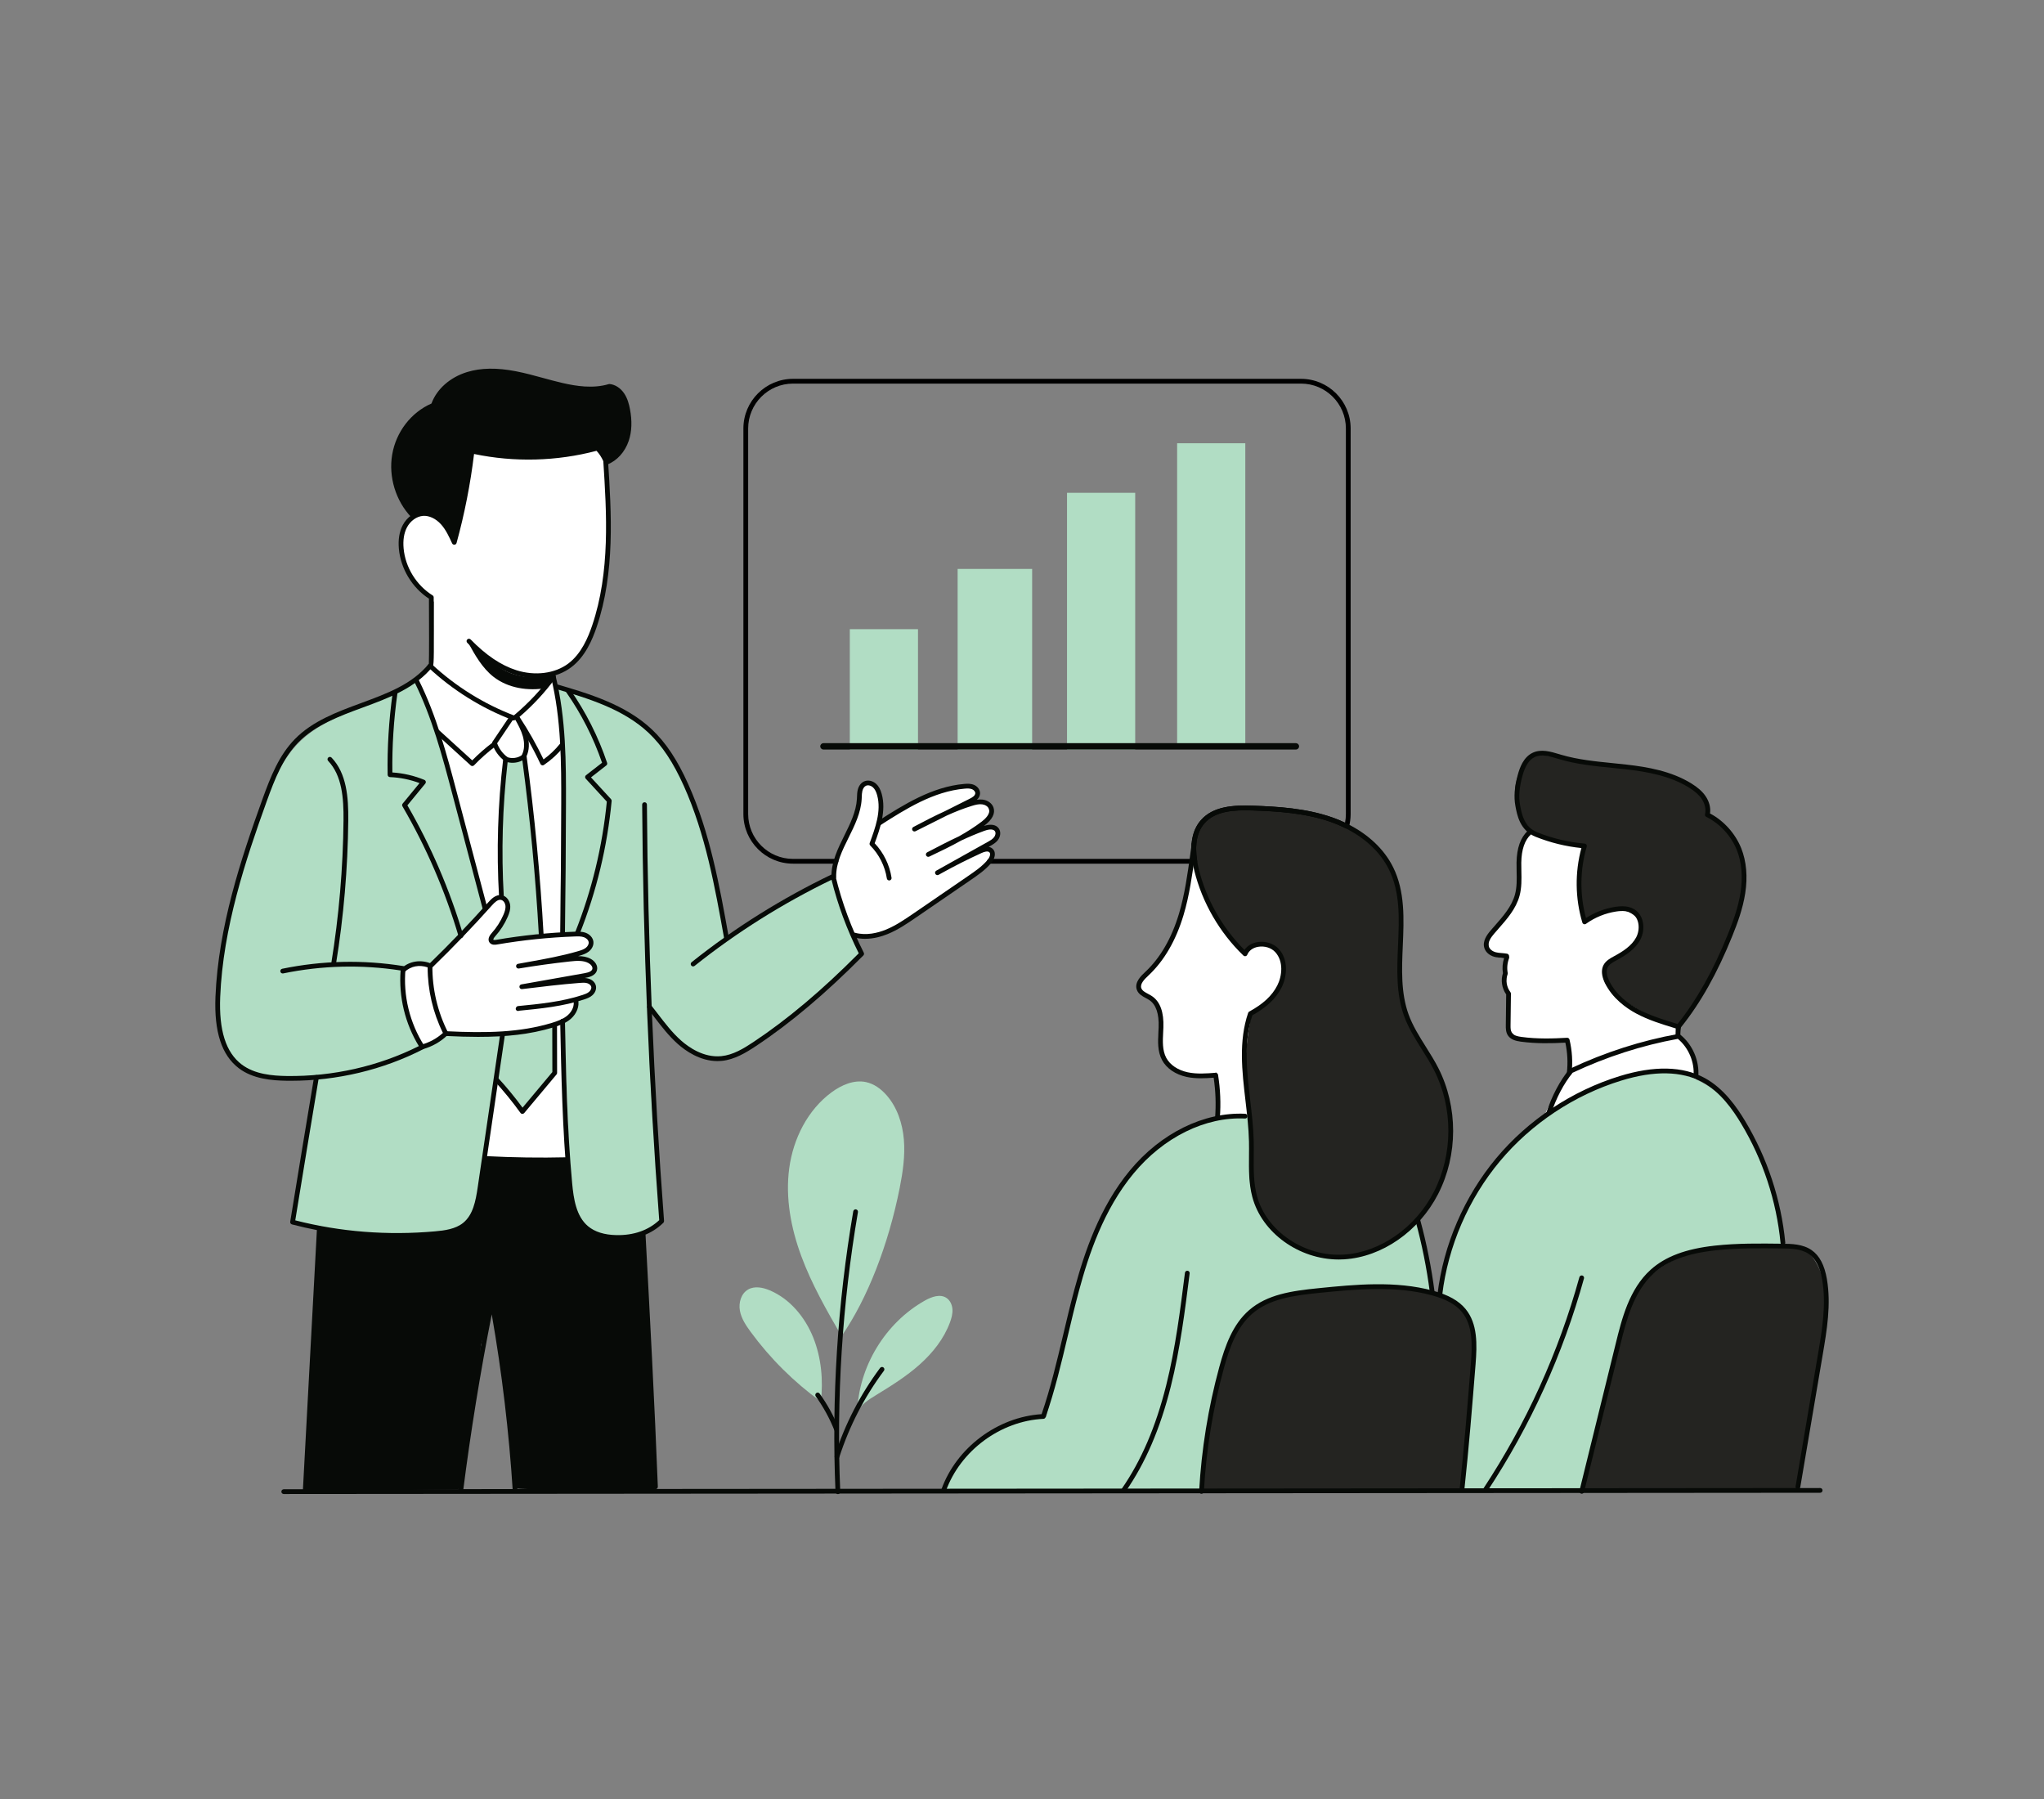
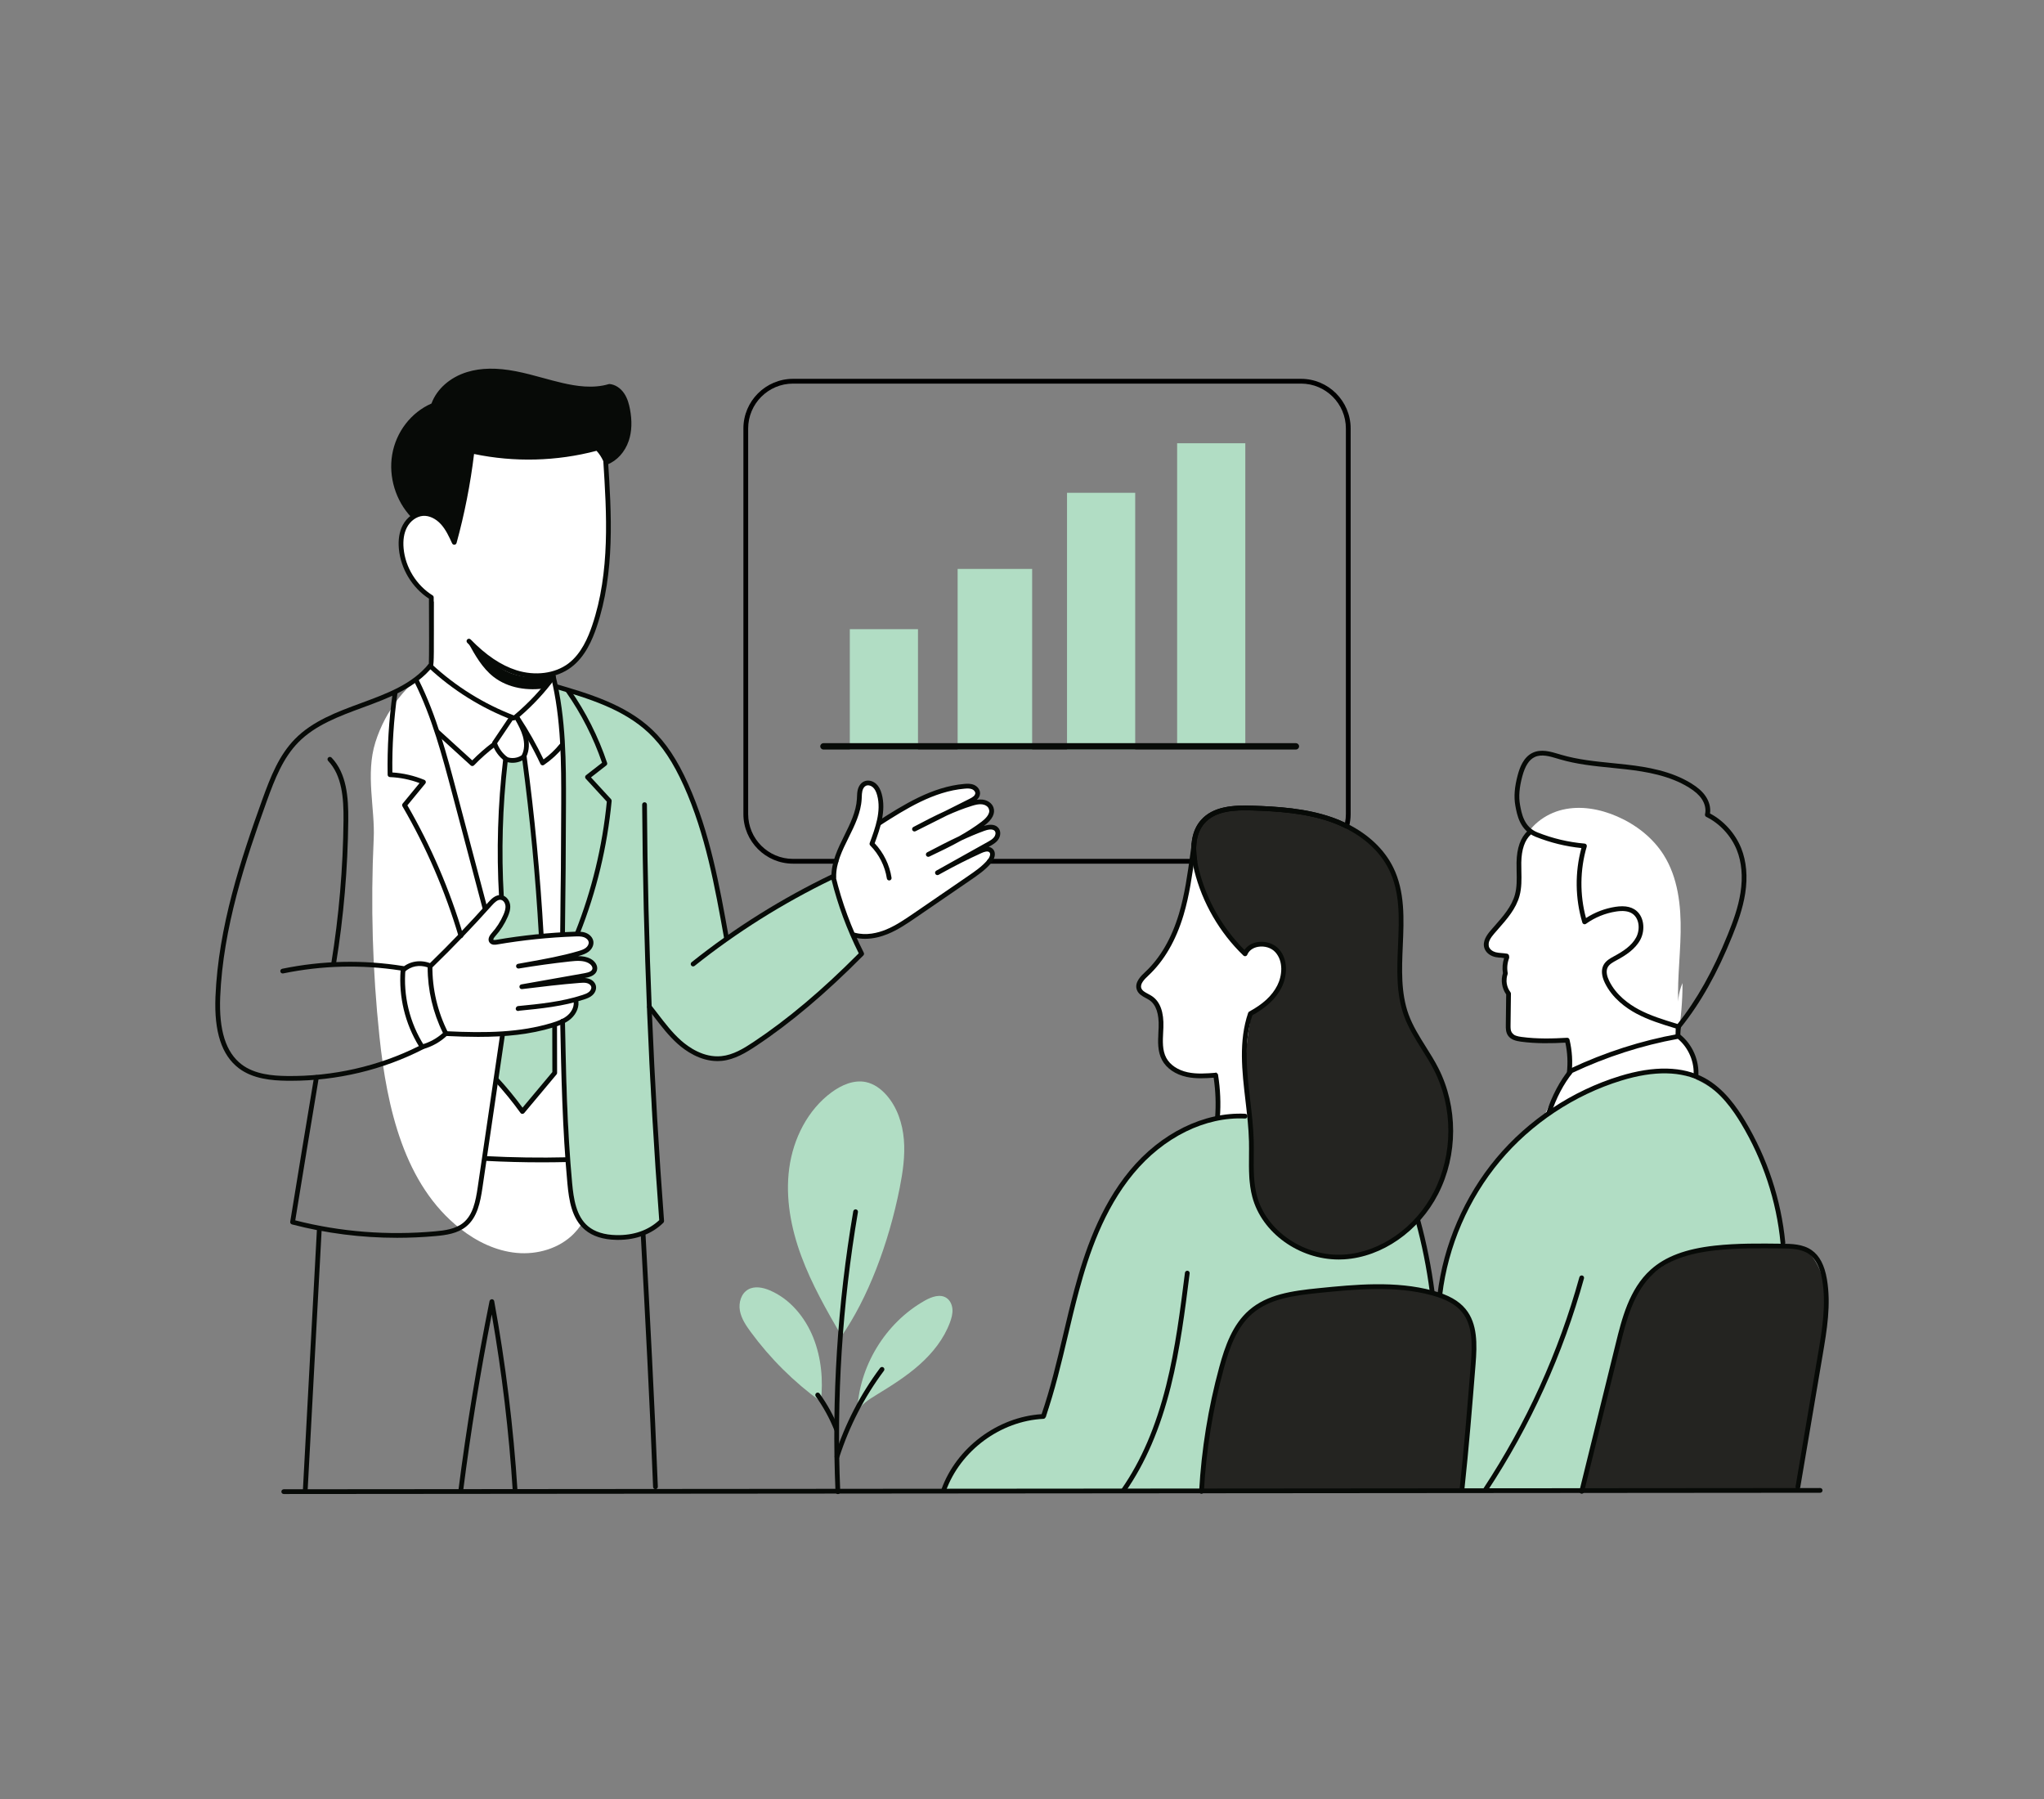
<svg xmlns="http://www.w3.org/2000/svg" id="Layer_1" data-name="Layer 1" viewBox="0 0 2500 2200">
  <rect x="0" y="0" width="2500" height="2200" fill="#808080" stroke="none" />
  <defs>
    <style>
      .cls-1 {
        fill: #242421;
      }

      .cls-2 {
        fill: #fff;
      }

      .cls-3 {
        fill: #070a07;
      }

      .cls-4 {
        fill: #b1ddc4;
      }
    </style>
  </defs>
  <path class="cls-2" d="M1609.78,1213.6c8.28,83.82,12.04,168.09,11.25,252.31-.06,6.72-.42,14.14-5.06,19.01-6.58,6.92-18.51,4.89-26.12-.88-7.61-5.77-12.6-14.28-19.37-21.01-11.94-11.87-29.62-17.67-46.27-15.17s-31.85,13.23-39.78,28.08c6.01-54.31,7.23-109.16,3.3-164.72-14.62,7.69-33.24,7.16-47.4-1.36-14.16-8.52-23.36-24.72-23.42-41.24-.03-8.17,2.01-16.23,2.21-24.4.2-8.17-1.88-17.07-8.31-22.12-5.95-4.67-15.6-6.42-17.06-13.84-1.03-5.21,2.91-9.94,6.43-13.91,29.96-33.76,49.29-76.81,54.61-121.62,2.01-16.88,2.91-35.83,15.36-47.4,10.56-9.82,26.41-11.15,40.8-10.13,31.15,2.21,62.06,13.37,85.59,33.9s39.05,50.79,39.17,82.02c.14,39.1-22.83,76.4-25.92,82.48Z" />
  <path class="cls-2" d="M2023.11,1382.31c-46.97,11.41-91.87,31.23-131.96,58.24-4.46,3-10.23,6.17-14.83,3.4-4.29-2.59-4.54-8.64-4.11-13.64,3.73-43.1,20.91-84.95,48.53-118.25-1.02-12.31-2.03-24.62-3.05-36.92-20.85-6.18-46.52,6.07-63.57-7.44-7.6-6.02-11.21-16-11.68-25.69-.47-9.69,1.81-19.27,4.07-28.71-.78,2.45-1.56,4.9-2.34,7.34-3.36-9.57-3.37-20.28-.02-29.85-1.26,3.83-2.52,7.65-3.79,11.48.88-11.22,1.77-22.45,2.65-33.67-6.95,6.39-19.46.29-21.84-8.84-2.38-9.13,2.41-18.67,8.55-25.84,6.14-7.17,13.8-13.08,18.95-20.99,15.04-23.08,4.45-54.55,13.21-80.66,7.21-21.5,27.52-37.06,49.62-42.15,22.1-5.09,45.57-.76,66.36,8.28,22.92,9.97,43.58,25.94,56.94,47.07,17.57,27.8,21.36,62.12,20.77,95-.59,32.88-5.1,65.8-2.23,98.56-2.07-12.39-.47-25.37,4.54-36.89.02,21.67-1.8,43.34-5.45,64.7,22.68,23.99,28.81,62.18,14.77,92.06-4.19,8.91-10.17,17.25-18.47,22.54-8.3,5.29-19.15,7.15-25.65.85Z" />
  <path class="cls-2" d="M1018.12,1073.57c3.07,25.17,11.42,49.68,24.36,71.48,11.78-.52,23.68-1.05,35.02-4.27,15.26-4.33,28.72-13.29,41.9-22.12,28.05-18.78,56.09-37.56,83.86-56.74,3.3-2.28,6.68-4.65,8.85-8.01,2.18-3.36,2.89-8,.65-11.33-3.41-5.06-11.35-4.29-16.46-.95,7.27-4.8,14.09-10.27,20.36-16.32,2.24-2.16,4.59-5.12,3.56-8.06-.92-2.64-4.08-3.67-6.85-4.01-8.19-1.03-16.71.85-23.71,5.23,6.34-3.83,12.89-7.85,17-14.02s4.99-15.14.02-20.63c-3.45-3.8-8.97-5.15-14.08-4.73-5.11.42-9.95,2.39-14.7,4.33,4.43-1.48,9.06-3.09,12.21-6.53,3.16-3.44,4.18-9.32.91-12.66-3.03-3.11-8.06-2.71-12.34-1.97-38.31,6.66-74.76,23.73-104.41,48.88,5.04-13.51,5.17-28.78.38-42.37-2.29-6.48-7.62-13.59-14.35-12.19-3.79.79-6.56,4.24-7.8,7.9-1.25,3.67-1.29,7.62-1.62,11.48-2.96,34.84-29.62,64.84-30.14,99.8,1.49.25,2.66-1.96,1.6-3.05s-3.3.02-4.22.87Z" />
  <path class="cls-2" d="M457.07,1025.62c-3.82,80.71-1.46,161.71,7.04,242.06,9.18,86.83,30.12,180.87,98.76,234.83,20,15.72,43.84,27.35,69.18,29.68,25.34,2.33,52.16-5.46,69.94-23.66,24.25-24.82,27.72-62.65,29.83-97.28,5.67-92.96,11.34-185.93,17-278.89,2.95-48.45,5.9-97.26-.53-145.37-6.43-48.11-22.92-96.04-54.71-132.72,10.83,15.43,21.66,30.87,32.5,46.3-13.92-37.47-48.22-66.63-87.44-74.35,12.87,3.96,27.48,1.78,38.63-5.76-3.69,2.14-7.39,4.27-11.08,6.41,21.51-2.63,38.98-19.88,47.97-39.6,8.99-19.71,11.02-41.79,12.92-63.37,3.26-37.06,6.52-74.12,9.78-111.17,1.67-19.01,3.31-38.46-1.41-56.95-4.72-18.49-17.09-36.18-35.28-41.97-32.94-10.48-66.81,20.73-100.95,15.31-10.89-1.73-21.84-7.16-32.44-4.13-15.65,4.48-20.74,24.43-19.06,40.62,1.67,16.19,7.28,32.81,2.35,48.32-3.57-8.76-7.13-17.51-10.7-26.27-9.92,3.9-17.93,12.38-21.26,22.51,17.33.45,33.84,12.21,39.92,28.44-9.64-17.27-36.57-19.01-51.44-5.97-14.87,13.04-18.17,35.85-12.26,54.73,5.9,18.88,19.43,34.41,33.93,47.86.2.14.4.27,2.62.45-.5,28.43-1.01,56.87-1.51,85.3,1.39-2.39,2.78-4.79,4.17-7.18-35.43,20.45-62.21,54.99-74.44,94.03-12.23,39.04-.28,81.34-2.01,117.79Z" />
  <path class="cls-2" d="M683.39,564.48c-7.52,2.74-12.24,10.54-13.68,18.42-1.44,7.87-.21,15.96.78,23.9,7.39,59.73.19,121.22-20.82,177.62-3.4,9.14-7.19,18.26-8.45,27.94-3.82,29.51,16.46,56.69,38.74,76.4,2.12-22.01,1.39-44.3-2.17-66.12.47,2.17-3.73,3-4.11.8,24.77-10.25,42-33.92,50.8-59.24,8.79-25.32,10.29-52.51,11.7-79.28,1.77-33.54,3.55-67.09,5.32-100.63.57-10.78,1.13-21.74-1.38-32.24-2.51-10.5-8.54-20.68-18.14-25.62-9.93-5.11-22.18-3.86-32.38.68-17.06,7.6-30.17,26.49-6.21,37.38Z" />
  <path class="cls-2" d="M677.95,630.81c-10.55,42.38-9.44,87.6,3.16,129.42,4.99,16.55,11.81,33.15,10.7,50.4,17.07-2.22,26.55-20.64,31.8-37.03,22.58-70.45,21.08-146.19,15.6-219.96-.9-12.11-3.92-26.87-15.54-30.41-11.47-3.49-22.33,6.98-28.41,17.32-14.07,23.91-8.3,54.06-17.31,90.26Z" />
  <path class="cls-4" d="M686.96,1143.11c6.39.2,12.78.41,19.17.61,23.93-51.52,37.52-107.81,39.72-164.57-8.85-9.65-17.71-19.31-26.56-28.96,8.17-4.29,17.4-10.15,17.92-19.36.21-3.74-1.14-7.38-2.51-10.86-10.57-26.81-23.88-52.54-39.65-76.67,1.11.64,2.22,1.28,3.34,1.92-6.32-1.31-12.64-2.63-18.96-3.94,20.66,100.69,1.4,205.29,7.54,301.83Z" />
  <path class="cls-4" d="M689.97,1247.57c2.29,61.88,4.57,123.75,6.86,185.63.43,11.61.87,23.29,3.46,34.61s7.48,22.38,15.72,30.58c12,11.94,30.02,16.48,46.86,14.77,16.84-1.71,32.65-9.06,47.46-19.22-10.78-89.46-16.63-179.51-17.11-269.53,7.69,17.33,19.31,32.9,35.51,45.26,10.84,20.65,38.24,27.83,60.95,22.55,22.72-5.28,41.84-20.1,60.17-34.52,35.86-28.23,71.87-56.6,102.99-89.98-14.08-31.01-25.45-63.25-33.95-96.23-45.14,22.51-88.81,48-130.59,75.44-8.68-47.3-17.38-94.72-31.48-140.7-14.01-45.7-34.73-91.65-72.23-121.29-26.92-21.27-60.25-32.38-92.85-43.1,21.68,27.08,37.72,58.65,46.81,92.13-6.75,5.58-13.5,11.17-20.25,16.75,8.95,9.47,17.9,18.94,26.41,25.86-4.79,56.79-18.23,112.84-39.71,165.62,5.42-.54,11.81-.69,15.23,3.55,4.22,5.24.5,13.41-5.05,17.23-5.54,3.81-12.46,5.14-18.17,8.72,5.39,1.18,11.01.1,16.52.44,5.51.34,11.62,2.81,13.34,8.06,1.69,5.17-1.82,10.88-6.56,13.53-4.74,2.65-10.39,2.99-15.82,3.27,7.21-1.16,16.25-1.53,20.03,4.72,3.29,5.44-.05,12.94-5.42,16.35-5.37,3.41-12.05,3.82-18.4,4.14,2.09-.89,4.47,1.23,4.7,3.49s-.99,4.39-2.25,6.27c-3.82,5.67-8.54,10.73-13.17,15.59Z" />
  <path class="cls-4" d="M606.99,1321.62c2.58-18.86,5.17-37.72,7.75-56.58,20.45-4.87,41.08-8.94,61.84-12.2-.29,18.53.26,37.08,1.66,55.56.73-.46,1.47-.91,2.2-1.37-1.42,2.86-2.83,5.73-4.25,8.59.59-.72,1.19-1.44,1.78-2.16-13.1,15.38-26.19,30.76-39.29,46.15-9.93-12.88-19.86-25.75-31.72-37.98Z" />
  <path class="cls-4" d="M602.3,1151.76c20.56-3.38,41.13-6.75,61.69-10.13l-2,1.52c-7.08-72.26-14.15-144.51-21.23-216.77-7.25,3.31-15.34,4.76-23.29,4.16-2.44,48.41-4.88,96.82-7.32,145.23-.3,5.96-.5,12.34,2.6,17.44,1.61,2.64,4,4.73,5.66,7.35,3.43,5.4,3.29,12.46,1.17,18.5-2.12,6.03-5.98,11.27-9.67,17.5-2.75,2.79-5.49,5.58-8.24,8.37-.75.76-1.53,1.58-1.74,2.63-.31,1.57.83,3.14,2.27,3.85s3.1.76.1.35Z" />
-   <path class="cls-4" d="M387.01,1317.58c-20.28,1.41-37.24,2.61-57.19-1.31-19.95-3.92-39.55-13.86-50.8-30.79-12.42-18.71-12.94-42.7-11.68-65.12,4.48-80.1,26.08-158.4,54.18-233.54,10.98-29.36,23.6-59.28,46.29-80.91,39.26-37.41,100.48-42.66,142.06-77.47,37.61,90.45,56.01,176.51,84.98,280.86.1.07.2.13.63.09-23.17,24.86-46.34,49.72-69.51,74.58.96-2.29-1.89-4.29-4.29-4.91-10.17-2.65-21.61.32-29.21,7.58-1.33,32.31,6.86,64.96,23.28,92.82,10.44-3.41,20.25-8.75,27.96-13.65,23.96-.02,47.91-.04,71.87-.06-17.53,63.63-14.81,131.27-29.81,195.54-3.19,13.65-7.81,28.09-19.01,36.54-10.57,7.97-24.68,8.86-37.9,9.45-58.01,2.58-117.58,4.96-172.6-13.6,10.11-58.94,16.63-117.68,30.74-176.09Z" />
  <path class="cls-3" d="M503.89,630.01c10.83-2.91,22.86-1.04,32.29,5.04,9.43,6.07,16.12,16.25,17.94,27.32,9.6-36.78,17.64-73.96,24.08-111.42,49.41,13.03,102.45,11.99,151.3-2.99,5.71,4.95,9.98,11.56,12.15,18.8,19.62-15.79,33.32-28.49,25.42-67.39-1.43-7.02-3.66-14.17-8.6-19.36s-12.79-8.05-19.52-5.61c-25.04,5.08-50.88-.95-75.54-7.61-24.66-6.67-49.85-14.08-75.29-11.73-25.44,2.35-51.62,17.02-59.22,41.41-.95-2.17,3.16-4.02,4.15-1.87-25.34,9.92-44.96,33.27-50.37,59.93-5.41,26.67,3.57,55.82,21.2,75.48Z" />
-   <path class="cls-3" d="M388.8,1501.18c45.11,8.31,91.15,11.65,136.99,9.93,13.1-.49,26.85-1.61,37.82-8.79,13.08-8.56,19.73-24.23,22.75-39.57,3.02-15.34,3.15-31.18,6.86-46.36,34,3.06,68.23,3.53,102.29,1.4-.44,17.4-.85,35.11,3.8,51.88,4.65,16.78,15.19,32.79,31.13,39.78,17.02,7.46,36.63,3.55,54.76-.55l16.1,312.06s-171.88,1.99-171.83-1.27c-2.44-74.63-12.03-149.03-28.58-221.85-3.4,13.62-6.79,27.23-12.78,47.47-2.23,43.19-8.29,86.18-20.68,134.04-1.49,13.36-2.98,26.72-4.46,40.07l-.92,1.52-187.25,3.44,14-323.22Z" />
  <path class="cls-3" d="M668.49,841.37c-22.47,3.95-47.05.29-65-13.79-13.66-10.71-22.41-26.34-30.8-41.54,14.52,10.48,26.76,24.18,42.47,32.76,18.9,10.32,42.18,12.27,62.53,5.24-2.76,6.72-6.77,12.92-9.2,17.33Z" />
  <path class="cls-4" d="M1004,1713.98c-32.82-23.73-61.92-52.61-85.89-85.26-5.81-7.92-11.46-16.38-13.17-26.05-1.7-9.67,1.54-20.86,10.07-25.74,7.99-4.57,18.14-2.52,26.61,1.09,24.72,10.52,43.14,32.88,53.11,57.83,9.97,24.94,12.24,52.35,9.27,78.14Z" />
  <path class="cls-4" d="M1029.28,1633.9c-18.32-31.59-36.53-63.48-49.2-97.73-12.67-34.25-19.66-71.26-14.79-107.45,4.87-36.19,22.54-71.5,52-93.08,12.13-8.88,27.27-15.49,41.97-12.34,9.75,2.09,18.22,8.29,24.84,15.75,13.18,14.85,19.75,34.71,21.41,54.49s-1.24,39.67-5.09,59.15c-13.65,68.98-39.4,135.54-71.14,181.22Z" />
  <path class="cls-4" d="M1048.42,1727.26c1.66-55.74,34.26-109.57,82.89-136.85,8.1-4.54,18.48-8.31,26.25-3.22,4.56,2.99,7,8.51,7.36,13.95.36,5.44-1.12,10.84-3,15.95-7.4,20.11-21.17,37.39-37.16,51.65-16,14.25-34.24,25.71-52.53,36.88-9.58,5.85-19.63,12.07-23.81,21.65Z" />
  <path class="cls-4" d="M1153.12,1824.36c18.49-51.72,69.67-90.05,126.36-91.53,16.3-61.06,21.58-95.9,35.51-148.08,13.93-52.18,38.92-112.81,73.49-154.31s86.86-71.15,138.77-65.8c5.36,19.83,4.69,40.7,5.23,61.24.54,20.53,2.52,41.76,12.47,59.73,8.24,14.88,21.51,26.56,36.37,34.84,24.97,13.91,54.96,18.57,82.98,12.91,28.02-5.66,53.84-21.6,71.46-44.11,5.91,30.21,11.82,60.42,16.5,91.29-53.38-8.59-108.14-8.54-161.5.17-22.82,3.72-46.45,9.55-63.65,25-16.94,15.23-25.28,37.67-31.64,59.55-14.93,51.36-22.36,104.71-24.61,158.14l-317.75.98Z" />
  <path class="cls-4" d="M1761.74,1583.42c17.01,3.75,29.84,18.7,35.64,35.13,5.81,16.43,5.74,34.28,5.11,51.7-1.87,51.58-8.07,102.89-14.27,154.14l149.12-1.18s46.53-198.09,47.41-202.17c2.48-40.41,36.84-73.18,75.05-86.57,38.21-13.39,79.86-11.38,120.28-9.2-6.32-44.47-12.9-89.78-32.65-130.12-19.75-40.34-55.23-75.61-99.47-83.35-27.98-4.89-56.82,1.51-83.4,11.52-54.32,20.46-102.72,56.38-138.04,102.44-35.32,46.06-57.46,102.11-64.78,157.67Z" />
  <path class="cls-1" d="M1933.61,1824.16c13.96-57.69,27.92-115.38,41.88-173.06,6.41-26.47,13.17-53.73,29.33-75.65,21.6-29.31,57.67-45.23,93.73-50.25,36.07-5.01,72.7-.37,110.21,2.89,15.77,15.1,23.33,37.19,25.02,58.95,1.69,21.77-1.93,43.55-5.54,65.09-9.59,57.25-19.17,114.49-30.24,172.01-87.74-.83-175.49-1.66-264.39.02Z" />
  <path class="cls-1" d="M1469.55,1823.82c2.72-45.8,9.63-94.45,19.74-139.19,6.8-30.08,16.65-61.95,41.12-80.71,18.44-14.15,49.16-21.11,72.19-24.26,43.84-5.99,81.58-6.37,125.56-1.46,25.1,2.8,52.61,9.93,66.16,31.24,11.43,17.99,9.66,41.03,7.48,62.23-5.16,50.18-10.31,100.37-14.45,150.67l-317.81,1.48Z" />
  <path class="cls-1" d="M1530.67,1240.71c12.21-9.57,24.74-19.53,32.24-33.11,7.5-13.58,8.72-31.88-1.26-43.75-9.99-11.87-32.49-11.73-39.04,2.34-32.2-29.73-54.05-70.46-61.01-113.72-2.48-15.4-2.72-32.53,6.6-45.04,12.46-16.72,36.42-18.61,57.27-18.46,34.2.25,68.94,2.07,101.26,13.26s62.31,32.94,76.61,64c23.01,50,1.11,109.89,14.84,163.19,9.32,36.15,34.27,66.3,47.06,101.37,21.79,59.73,3.37,131.95-44.37,173.95-23.15,20.37-53.03,33.93-83.86,34.08-34.1.17-67.87-16.8-88.07-44.28-20.2-27.48-26.33-64.77-16-97.27-12.19-51.46-13.08-105.57-2.28-156.56Z" />
-   <path class="cls-1" d="M2053.77,1254.96c-28.6-7.46-55.58-21.05-78.59-39.61-6.38-5.14-12.85-11.39-13.87-19.52-1.58-12.58,10.27-22.47,21.25-28.82,10.97-6.35,23.71-13.6,25.85-26.1,2.56-14.94-13.14-27.92-28.28-28.48-15.15-.55-29.15,7.38-42.22,15.06-10.03-29.41-9.74-62.22.8-91.45-19.46.05-37-9.16-55.48-15.26-15.46-5.1-28.31-28.42-30.09-47.8-1.78-19.38,7.93-39.99,25.24-48.89-1.42-.76-2.83-1.51-4.25-2.27,32.76,3.5,64.64,9.98,97.32,14.22,27.31,3.55,55.89,4.9,80.89,16.43,17.98,8.29,35.83,23.53,35.67,43.33,26.56,11.04,41.97,40.49,43.74,69.2s-7.82,56.87-19.1,83.33c-15.34,35.98-34.08,70.5-58.87,106.61Z" />
  <path d="M1461.37,1056.17h-251.24c-1.61,0-2.91-1.3-2.91-2.91s1.3-2.91,2.91-2.91h247.88c-2.63-20.27.98-36.18,10.75-47.33,14.85-17.05,39.42-18.61,63.76-17.74,30.03,1.04,64.74,3.09,96.58,14.2,5.53,1.93,10.9,4.14,16.01,6.58.68-3.44,1.03-6.99,1.03-10.59v-471.49c0-30.26-24.6-54.88-54.84-54.88h-621.36c-30.26,0-54.88,24.62-54.88,54.88v471.49c0,30.26,24.62,54.88,54.88,54.88h52.61c1.61,0,2.91,1.3,2.91,2.91s-1.3,2.91-2.91,2.91h-52.61c-33.47,0-60.7-27.23-60.7-60.7v-471.49c0-33.47,27.23-60.7,60.7-60.7h621.36c33.45,0,60.66,27.23,60.66,60.7v471.49c0,5.33-.69,10.57-2.04,15.57-.23.85-.83,1.54-1.63,1.9-.8.35-1.72.33-2.5-.07-5.85-2.98-12.11-5.65-18.6-7.91-31.06-10.84-65.25-12.85-94.86-13.88-22.92-.8-45.92.54-59.18,15.76-9.11,10.4-12.1,25.86-8.9,45.96.13.84-.11,1.7-.66,2.35-.55.65-1.36,1.02-2.21,1.02Z" />
  <rect class="cls-4" x="1039.4" y="769.42" width="83.39" height="147.38" />
  <rect class="cls-4" x="1305.07" y="602.65" width="83.39" height="314.15" />
  <rect class="cls-4" x="1439.74" y="542.06" width="83.39" height="370.66" />
  <rect class="cls-4" x="1171.27" y="695.73" width="91.14" height="221.07" />
  <path class="cls-3" d="M1585.02,916.59h-577.88c-2.14,0-3.88-1.74-3.88-3.88s1.74-3.88,3.88-3.88h577.88c2.14,0,3.88,1.74,3.88,3.88s-1.74,3.88-3.88,3.88Z" />
  <path class="cls-3" d="M355.66,1321.68c-1.68,0-3.36-.01-5.04-.03-18.2-.25-41.3-2.22-58.5-15.27-20.98-15.93-30.33-44.53-28.59-87.45,3.47-85.42,31.3-169,57.11-240.64,10.46-29.03,20.69-54.67,39.97-74.42,21.68-22.21,51.78-33.3,80.88-44.02,32.27-11.89,62.76-23.12,83.04-48.16.37-6.36.28-49.75.12-79.57-20.54-13.37-34.59-36.6-36.79-61.02-1.01-11.25.58-20.97,4.73-28.88,5.14-9.79,14.41-16.37,24.17-17.15,9.29-.74,19.36,3.81,26.92,12.19,4.75,5.26,8.18,11.32,11.19,17.51,8.91-33.9,15.48-68.67,19.54-103.45.1-.82.53-1.55,1.2-2.03.67-.48,1.51-.65,2.31-.47,49.93,10.95,102.42,9.72,151.78-3.58.98-.26,2.02,0,2.75.69,4.34,4.1,8.14,9.68,10.98,16.13.14.31.22.65.24.99,4.11,64.19,8.77,136.95-13.94,203.83-5.04,14.85-13.75,36.11-31.13,49.18-17.84,13.43-44.24,16.89-68.88,9.04-19.61-6.25-38.66-19.02-58.24-39.05-1.12-1.15-1.1-2.99.05-4.11,1.15-1.12,2.99-1.1,4.11.05,18.9,19.34,37.17,31.63,55.84,37.58,22.88,7.29,47.26,4.17,63.62-8.14,16.1-12.11,24.33-32.29,29.13-46.41,22.27-65.61,17.74-137.54,13.67-201.07-2.21-4.9-5.12-9.32-8.31-12.65-48.75,12.86-100.43,14.19-149.78,3.88-4.44,36.65-11.63,73.25-21.4,108.83-.32,1.18-1.35,2.03-2.57,2.13-1.21.08-2.37-.58-2.88-1.69-3.74-8.18-7.61-16.63-13.6-23.27-6.36-7.05-14.63-10.91-22.14-10.29-7.68.62-15.33,6.14-19.49,14.06-3.62,6.9-5,15.53-4.09,25.65,2.09,23.18,15.67,45.2,35.43,57.47.85.53,1.37,1.45,1.37,2.46.37,68.1.45,81.17-.97,84.15l.07.06c-21.3,26.74-54.22,38.87-86.07,50.6-28.5,10.5-57.96,21.35-78.73,42.62-18.46,18.91-28.43,43.94-38.66,72.33-25.67,71.23-53.33,154.31-56.77,238.9-1.66,40.88,6.94,67.89,26.29,82.58,15.85,12.03,37.75,13.85,55.06,14.09,56.46.76,112.21-11.85,161.62-36.58-16.86-27.61-24.73-60.22-22.32-92.49-47.87-7.36-96.17-6.14-143.63,3.62-1.58.33-3.11-.69-3.44-2.26-.32-1.58.69-3.11,2.26-3.44,49.03-10.09,98.96-11.2,148.39-3.25,1.51.24,2.58,1.61,2.44,3.14-3.06,32.93,5.08,66.4,22.9,94.26.44.69.57,1.53.36,2.33s-.75,1.46-1.48,1.83c-49.47,25.35-105.43,38.68-162.13,38.68Z" />
  <path class="cls-3" d="M408.04,1181.57c-.16,0-.31-.01-.47-.04-1.59-.26-2.66-1.75-2.41-3.34,9.37-57.69,14.42-116.58,14.99-175.03.27-27.16-1.82-54.76-18.79-72.65-1.11-1.16-1.06-3.01.11-4.11,1.16-1.11,3-1.06,4.11.11,18.4,19.39,20.67,48.33,20.39,76.71-.58,58.74-5.65,117.92-15.07,175.9-.23,1.43-1.47,2.44-2.87,2.44Z" />
  <path class="cls-3" d="M563.73,1147.21c-1.25,0-2.41-.82-2.79-2.08-16.45-55.52-39.57-109.05-68.71-159.1-.61-1.05-.51-2.37.27-3.31l20.62-25.08c-11.59-4.34-24.02-6.87-36.2-7.32-1.54-.06-2.77-1.31-2.8-2.86-.59-33.03,1.48-66.73,6.16-100.16.22-1.59,1.69-2.68,3.28-2.48,1.59.22,2.7,1.69,2.48,3.28-4.5,32.22-6.57,64.68-6.14,96.54,13.27.82,26.74,3.94,39.12,9.08.85.35,1.48,1.09,1.71,1.98s0,1.84-.57,2.55l-21.88,26.61c28.9,49.95,51.85,103.3,68.24,158.62.46,1.54-.42,3.16-1.96,3.61-.27.08-.55.12-.83.12Z" />
  <path class="cls-3" d="M516.57,1283.11c-1.28,0-2.45-.85-2.8-2.14-.43-1.55.48-3.15,2.03-3.58,9.61-2.64,18.54-7.54,25.94-14.22-12.23-24.84-18.68-52.47-18.7-80.2-10.16-3.47-20.48-1.51-27.92,5.39-1.18,1.09-3.02,1.02-4.11-.16-1.09-1.18-1.02-3.02.15-4.11,9.45-8.76,23.2-11,35.9-5.84,1.11.45,1.82,1.53,1.81,2.72-.29,28.21,6.29,56.39,19.05,81.51.58,1.14.34,2.52-.57,3.41-8.39,8.09-18.76,14-29.99,17.09-.26.07-.52.1-.77.1Z" />
  <path class="cls-3" d="M633.64,1236.36c-.17,0-.35-.02-.53-.05-1.57-.33-2.62-1.66-2.29-3.23.26-1.24,1.4-2.62,2.66-2.74,26.29-2.56,53.47-5.21,79.07-13.6,2.86-.94,5.84-2,7.98-3.85,1.65-1.42,3.1-3.85,2.62-6.08-.43-1.95-2.37-3.71-4.96-4.47-2.81-.83-6.09-.58-8.99-.35-23.62,1.84-47.52,4.76-70.64,7.58-1.56.21-3-.9-3.23-2.45-.23-1.56.82-3.02,2.37-3.3l77.29-13.69c5.82-1.03,8.84-2.66,9.5-5.11.72-2.67-1.89-5.73-4.71-7.26-6.33-3.44-14.27-2.91-22.54-2.01-20.91,2.29-41.99,5.2-62.65,8.65-1.58.25-3.07-.8-3.34-2.37-.28-1.58.77-3.08,2.34-3.36,4.13-.76,8.28-1.5,12.45-2.25,20.22-3.62,41.13-7.36,61.25-13.28,3.4-1,6.65-2.06,9.14-3.96,2.43-1.86,3.83-4.56,3.58-6.88-.32-2.92-3.12-5.19-5.74-6.14-3.38-1.22-7.36-1.08-10.87-.96-31.88,1.13-64,4.44-95.44,9.84-1.92.33-6.4,1.09-9.03-2.19-1.43-1.78-3.01-5.69,2.5-11.81,5.95-6.62,10.77-14.13,14.31-22.32,1.48-3.43,2.93-7.45,2.45-11.31-.37-2.98-2.44-6.43-5.56-6.95-3.77-.63-7.61,3.01-10.86,6.65-23.15,25.93-47.54,51.35-72.51,75.58-1.16,1.12-3,1.09-4.11-.06-1.12-1.16-1.09-3,.06-4.11,24.87-24.13,49.17-49.46,72.22-75.28,2.83-3.17,8.72-9.77,16.16-8.51,5.96,1,9.73,6.78,10.37,11.97.65,5.24-1.09,10.19-2.89,14.34-3.79,8.76-8.94,16.8-15.32,23.9-2.06,2.3-2.59,3.91-2.29,4.28.12.14.7.58,3.52.09,31.7-5.44,64.07-8.77,96.22-9.92,3.85-.13,8.61-.3,13.05,1.31,5.27,1.9,9.02,6.2,9.55,10.96.48,4.36-1.75,9.01-5.82,12.14-3.28,2.51-7.09,3.77-11.03,4.93-.6.17-1.2.35-1.81.53.02,0,.05,0,.07,0,5.42,0,10.61.8,15.38,3.39,4.75,2.58,9.13,8.03,7.55,13.9-1.94,7.15-10.78,8.72-14.11,9.31l-.78.14c1.52.09,3.07.31,4.6.76,4.66,1.38,8.1,4.75,8.99,8.81.89,4.08-.83,8.57-4.5,11.73-2.96,2.55-6.55,3.86-9.97,4.97-25.93,8.5-53.13,11.21-79.46,13.77-.39.2-.82.31-1.26.31Z" />
  <path class="cls-3" d="M585.39,1268c-12.68,0-25.87-.42-39.72-1.1-1.6-.08-2.84-1.44-2.76-3.05.08-1.61,1.39-2.91,3.05-2.76,49.3,2.41,90.13,1.58,129.11-10.24,6.94-2.11,14.11-4.71,19.47-9.46,5.55-4.92,8.24-11.87,6.85-17.69-.37-1.56.59-3.13,2.15-3.51,1.58-.36,3.13.59,3.51,2.15,1.89,7.89-1.51,17.07-8.64,23.4-6.2,5.5-14.06,8.38-21.64,10.67-28.75,8.71-58.34,11.58-91.37,11.58Z" />
  <path class="cls-3" d="M485.57,1513.71c-43.69,0-86.73-5.48-128.46-16.38-1.45-.38-2.38-1.8-2.14-3.28,9.71-60.13,19.61-119.51,29.17-176.94.26-1.59,1.76-2.66,3.35-2.39,1.59.27,2.66,1.76,2.39,3.35-9.43,56.59-19.17,115.08-28.75,174.3,55.27,14.12,112.84,18.65,171.14,13.43,11.67-1.04,24.91-2.79,34.24-10.38,11.95-9.72,15.25-26.27,17.82-43.81l27.33-186.07c.23-1.59,1.72-2.68,3.3-2.45,1.59.23,2.69,1.71,2.46,3.3l-27.33,186.07c-2.64,17.97-6.35,36.44-19.91,47.47-10.6,8.62-24.86,10.54-37.39,11.66-15.81,1.41-31.56,2.12-47.23,2.12Z" />
  <path class="cls-3" d="M638.96,1362.18s-.07,0-.11,0c-.9-.03-1.73-.48-2.25-1.2-9.81-13.61-20.55-26.77-31.9-39.11-1.09-1.18-1.01-3.02.17-4.11,1.18-1.08,3.02-1.02,4.11.17,10.67,11.59,20.79,23.9,30.14,36.62l36.46-43.54-.12-57.26c0-1.61,1.3-2.91,2.9-2.92h0c1.6,0,2.9,1.3,2.91,2.9l.12,58.32c0,.69-.24,1.35-.68,1.87l-39.53,47.21c-.55.66-1.37,1.04-2.23,1.04Z" />
  <path class="cls-3" d="M755.88,1516.25c-.67,0-1.35,0-2.03-.02-16.15-.31-29.07-4.43-38.38-12.25-16.22-13.63-19.58-36.31-21.46-56.5-6.13-66.07-7.51-133.49-8.84-198.69-.03-1.61,1.24-2.94,2.85-2.97h.06c1.58,0,2.87,1.27,2.91,2.85,1.33,65.1,2.7,132.41,8.81,198.27,1.77,19.04,4.87,40.38,19.41,52.59,8.27,6.94,19.96,10.6,34.75,10.89,21.11.42,39.16-5.92,52.33-18.32-12.72-168.35-19.74-339.28-20.86-508.1-.01-1.61,1.28-2.92,2.89-2.93h.02c1.6,0,2.9,1.29,2.91,2.89,1.12,169.14,8.17,340.41,20.95,509.07.06.86-.25,1.69-.86,2.3-13.96,13.72-33.11,20.93-55.45,20.93Z" />
  <path class="cls-3" d="M688.09,1143.54h-.04c-1.61-.02-2.89-1.34-2.87-2.95.72-52.24,1.14-105.21,1.25-157.46.1-48.64.22-103.76-12.71-155.87-.39-1.56.56-3.14,2.12-3.52,1.57-.39,3.14.57,3.52,2.12,13.1,52.81,12.98,108.31,12.88,157.28-.11,52.27-.53,105.27-1.25,157.53-.02,1.59-1.32,2.87-2.91,2.87Z" />
  <path class="cls-3" d="M888.47,1149.53c-1.38,0-2.61-.99-2.86-2.4-11.21-62.56-22.8-127.25-49.32-186.2-12.82-28.49-26.38-48.96-42.69-64.44-31.38-29.76-75.39-42.72-114.22-54.14-1.54-.45-2.42-2.07-1.97-3.61.45-1.54,2.08-2.43,3.61-1.97,39.46,11.61,84.19,24.78,116.58,55.51,16.88,16.01,30.86,37.07,44,66.27,26.81,59.61,38.47,124.65,49.74,187.56.28,1.58-.77,3.09-2.35,3.37-.17.03-.35.05-.52.05Z" />
  <path class="cls-3" d="M877.53,1297.61c-21.51,0-39.31-12.77-48.38-20.8-11.14-9.86-20.27-21.79-29.11-33.31-2.62-3.42-5.25-6.85-7.92-10.22-1-1.26-.79-3.09.47-4.09,1.26-1,3.09-.78,4.09.47,2.69,3.39,5.34,6.84,7.98,10.29,8.67,11.31,17.63,23.01,28.35,32.5,9.09,8.05,27.55,21.26,49.22,19.11,14.38-1.42,27.24-9.28,39.18-17.21,41.61-27.62,83.8-63.14,128.93-108.55-14.43-28.85-25.63-59.07-33.31-89.91-59.89,29.01-116.22,64.43-167.48,105.32-1.26,1-3.08.8-4.09-.46-1-1.26-.8-3.09.46-4.09,52.53-41.9,110.34-78.09,171.82-107.57.79-.38,1.71-.38,2.51,0,.79.38,1.37,1.09,1.58,1.95,7.75,32.29,19.41,63.92,34.65,94.02.57,1.12.35,2.47-.53,3.36-45.96,46.41-88.91,82.65-131.32,110.79-12,7.97-26.12,16.6-41.83,18.15-1.78.17-3.54.26-5.27.26Z" />
  <path class="cls-3" d="M1087.57,1076.7c-1.41,0-2.65-1.03-2.87-2.46-2.33-15.11-9.55-29.42-20.31-40.28-.8-.8-1.05-2-.66-3.06,6.76-18.27,14.43-38.98,9.11-58.42-1.22-4.46-2.92-7.62-5.19-9.67-2.16-1.95-5.81-3.21-8.59-1.84-2.02.99-3.59,3.31-4.32,6.37-.54,2.28-.63,4.7-.72,7.26-.03.9-.06,1.8-.12,2.69-.97,16.77-8.57,32.11-15.92,46.95-7.99,16.13-15.53,31.36-15.26,48.2.03,1.61-1.26,2.93-2.86,2.96h-.05c-1.58,0-2.88-1.27-2.91-2.86-.3-18.24,7.92-34.83,15.86-50.87,7.09-14.32,14.42-29.12,15.33-44.71.05-.85.08-1.71.11-2.56.1-2.73.2-5.56.88-8.4,1.13-4.76,3.84-8.49,7.42-10.25,4.65-2.28,10.7-1.17,15.05,2.75,3.12,2.82,5.38,6.89,6.9,12.46,5.63,20.58-2.04,42.42-8.63,60.26,10.9,11.55,18.21,26.44,20.63,42.15.25,1.59-.84,3.07-2.43,3.32-.15.02-.3.03-.45.03Z" />
  <path class="cls-3" d="M1058.1,1148.08c-4.58,0-9.32-.54-14.08-1.84-1.55-.42-2.46-2.03-2.04-3.58.42-1.55,2.02-2.45,3.57-2.04,14.1,3.87,28.26.16,37.65-3.64,12.25-4.95,23.44-12.62,34.26-20.03l66.52-45.6c8.33-5.71,16.94-11.6,23.53-19.28,2.27-2.64,4.85-7.42,2.66-9.73-1.96-2.06-6.38-.67-9.75.86-16.43,7.49-32.75,15.71-48.57,24.48l-3.87,2.16c-1.4.78-3.17.29-3.96-1.12-.78-1.4-.29-3.17,1.11-3.96,1.29-.73,2.58-1.45,3.88-2.17l58.83-32.87c3.01-1.69,6.13-3.43,8.09-6.01,1.52-2.02,2.34-5.14.94-7.2-2.54-3.76-9.89-1.59-12.93-.48-9.57,3.49-19,7.52-28.28,11.85-12.81,7.17-26.05,13.49-39.05,19.68-1.43.68-3.15.09-3.85-1.33-.71-1.42-.15-3.14,1.25-3.88,12.72-6.65,25.69-13.44,38.98-19.65,9.61-5.39,18.95-11.26,27.69-17.91,4.19-3.19,10.93-9.43,8.93-15.36-1.16-3.45-5.06-5.41-8.4-5.82-4.14-.52-8.49.67-12.57,1.92-10.36,3.18-20.47,7.21-30.38,11.69l-38.47,19.29c-1.42.72-3.16.15-3.89-1.27-.73-1.42-.18-3.16,1.23-3.9,12.59-6.64,25.43-13.4,38.66-19.39l30.02-15.06c3.35-1.68,6.81-3.78,7.06-6.58.19-2.21-1.86-4.31-3.9-5.15-2.74-1.14-6.11-.97-9.06-.72-38.19,3.27-72.51,25.14-102.78,44.43-1.35.86-3.15.47-4.01-.89-.86-1.35-.47-3.15.89-4.01,30.84-19.65,65.8-41.92,105.41-45.32,3.63-.31,7.84-.5,11.8,1.14,4.78,1.99,7.85,6.53,7.45,11.03-.26,3.02-1.8,5.34-3.9,7.22,2.33-.37,4.75-.5,7.17-.2,6.28.78,11.46,4.6,13.2,9.73,2.38,7.05-1.4,14.6-10.92,21.85-.29.22-.58.44-.87.66,8.59-2.79,15.08-1.69,18.36,3.17,2.62,3.88,2.16,9.62-1.13,13.97-2.69,3.55-6.51,5.69-9.89,7.58l-1.46.82c2.05.34,3.78,1.24,5.18,2.72,4.55,4.81,2.04,12.27-2.47,17.52-7.09,8.25-16.02,14.37-24.65,20.29l-66.52,45.59c-11.07,7.59-22.53,15.44-35.37,20.63-7.12,2.87-16.78,5.7-27.29,5.7Z" />
  <path class="cls-3" d="M706.32,1143.72c-.36,0-.72-.06-1.07-.2-1.49-.59-2.22-2.29-1.63-3.78,20.2-50.82,33.18-104.46,38.58-159.44l-25.79-28.04c-.55-.6-.83-1.41-.76-2.22.07-.81.48-1.56,1.12-2.05,6.53-5.03,13.06-10.05,19.6-15.22-10.54-30.71-25.32-59.76-43.93-86.37-.92-1.32-.6-3.13.72-4.05,1.32-.92,3.13-.6,4.05.72,19.32,27.62,34.58,57.83,45.34,89.77.39,1.16.01,2.44-.95,3.2-6.26,4.98-12.51,9.81-18.76,14.62l24.52,26.66c.56.61.83,1.43.75,2.25-5.38,55.98-18.53,110.59-39.09,162.32-.45,1.14-1.55,1.83-2.7,1.83Z" />
  <path class="cls-3" d="M661.96,1146.23c-1.53,0-2.82-1.2-2.9-2.75-3.97-71.11-10.76-142.94-20.17-213.57-5.47,2.86-12.03,3.67-18.04,2.2-6.26,54.62-7.83,109.75-4.67,163.9.09,1.6-1.13,2.98-2.73,3.07-1.61.09-2.98-1.13-3.07-2.73-3.25-55.66-1.53-112.34,5.11-168.46.11-.91.64-1.71,1.43-2.17s1.75-.52,2.59-.16c6.45,2.73,14.4,1.58,19.8-2.86.81-.67,1.93-.84,2.91-.46.98.39,1.68,1.27,1.82,2.32,9.75,72.25,16.76,145.79,20.83,218.59.09,1.61-1.14,2.98-2.74,3.07-.05,0-.11,0-.16,0Z" />
  <path class="cls-3" d="M618.71,930.98c-.6,0-1.21-.19-1.73-.58-6.9-5.14-12.2-12.57-14.92-20.94-.27-.85-.15-1.78.35-2.52,6.92-10.32,13.73-20.48,20.63-30.6.59-.87,1.63-1.36,2.65-1.26,1.6.13,3.28-.19,4.71-.91,1.39-.7,3.09-.19,3.85,1.17,4.15,7.38,8.45,15.01,10.84,23.49,2.71,9.63,2.28,18.91-1.2,26.22-.1.37-.28.73-.54,1.04-1,1.22-2.76,1.45-4.01.47-1.09-.85-1.5-2.42-.89-3.65,3.04-6.08,3.4-14.07,1.03-22.51-1.98-7-5.5-13.62-9.08-20.02-1.12.32-2.29.5-3.46.54-6.35,9.32-12.63,18.68-18.91,28.05,2.46,6.69,6.83,12.6,12.41,16.76,1.29.96,1.56,2.78.6,4.07-.57.77-1.45,1.17-2.33,1.17Z" />
  <path class="cls-3" d="M628.03,880.72c-.34,0-.69-.06-1.03-.19-37.76-14.35-73.33-36.5-102.86-64.07-1.17-1.1-1.24-2.94-.14-4.11,1.1-1.17,2.94-1.24,4.11-.14,28.98,27.06,63.89,48.8,100.95,62.88,1.5.57,2.26,2.25,1.69,3.75-.44,1.16-1.55,1.88-2.72,1.88Z" />
  <path class="cls-3" d="M593.03,1113.11c-1.29,0-2.47-.86-2.81-2.17l-37.25-140.86c-12.08-45.67-24.57-92.9-45.96-135.84-.72-1.44-.13-3.19,1.31-3.9,1.44-.71,3.19-.13,3.9,1.31,21.66,43.48,34.22,91,46.38,136.95l37.25,140.87c.41,1.55-.52,3.14-2.07,3.55-.25.07-.5.1-.75.1Z" />
  <path class="cls-3" d="M577.7,936.81c-.7,0-1.4-.25-1.96-.76l-42.47-38.67c-1.19-1.08-1.27-2.92-.19-4.11,1.08-1.19,2.92-1.27,4.11-.19l40.39,36.77c7.73-7.85,16.1-15.16,24.9-21.78,1.28-.96,3.11-.71,4.07.58.96,1.28.71,3.11-.58,4.07-9.3,7-18.11,14.8-26.17,23.19-.57.59-1.33.89-2.1.89Z" />
  <path class="cls-3" d="M663.67,935.95c-.26,0-.52-.03-.77-.1-.82-.22-1.5-.8-1.87-1.57-9.17-19.55-19.91-38.56-31.92-56.51-.82-1.23-.59-2.89.54-3.84,16.96-14.29,32.48-30.88,44.87-47.97.94-1.3,2.76-1.59,4.06-.65,1.3.94,1.59,2.76.65,4.06-12.18,16.8-27.3,33.12-43.85,47.33,10.96,16.59,20.84,34.05,29.43,51.98,7.45-5.42,14.12-11.74,19.86-18.81,1.01-1.25,2.84-1.44,4.09-.42,1.25,1.01,1.44,2.84.42,4.09-6.8,8.38-14.84,15.75-23.89,21.91-.49.33-1.06.5-1.64.5Z" />
  <path class="cls-3" d="M505.02,633.27c-.77,0-1.54-.3-2.11-.91-18.94-19.98-27.85-49.25-23.24-76.4,4.71-27.75,23.06-51.58,48.05-62.5,6.53-17.76,22.75-32.1,43.65-38.5,16.82-5.15,36.35-5.46,59.69-.92,11.13,2.16,22.2,5.19,32.91,8.11,7.94,2.17,16.15,4.41,24.28,6.27,16.03,3.67,36.92,7.13,56.3,1.31.37-.11.76-.14,1.14-.11,6.8.71,13.26,4.89,17.71,11.48,4.2,6.22,5.98,13.43,7.06,19.02,2.82,14.6,2.33,27.71-1.46,38.96-4.59,13.64-14.44,24.49-26.33,29.03-1.5.58-3.18-.18-3.75-1.68-.57-1.5.18-3.18,1.68-3.75,10.29-3.92,18.84-13.43,22.89-25.45,3.46-10.28,3.89-22.4,1.26-36-.97-5.04-2.55-11.52-6.17-16.87-3.31-4.9-8.11-8.19-12.94-8.88-20.5,5.96-42.1,2.4-58.67-1.39-8.25-1.89-16.52-4.15-24.52-6.33-10.6-2.9-21.57-5.89-32.49-8.01-22.38-4.36-40.99-4.11-56.88.77-19.31,5.92-34.74,19.73-40.29,36.05-.27.79-.86,1.43-1.63,1.75-23.77,9.92-41.3,32.38-45.75,58.62-4.3,25.38,4.02,52.74,21.73,71.42,1.1,1.17,1.05,3.01-.11,4.11-.56.53-1.28.8-2,.8Z" />
  <path class="cls-3" d="M662.66,1421.42c-22.8,0-45.68-.59-68.34-1.78-1.6-.08-2.84-1.45-2.75-3.06s1.46-2.92,3.06-2.75c32.65,1.7,65.77,2.19,98.44,1.41,1.46,0,2.94,1.23,2.98,2.84.04,1.61-1.23,2.94-2.84,2.98-10.15.24-20.34.36-30.54.36Z" />
  <path class="cls-3" d="M373.31,1826.58c-.05,0-.1,0-.16,0-1.6-.09-2.83-1.46-2.75-3.06l17.3-321.4c.09-1.61,1.4-2.88,3.06-2.75,1.6.09,2.83,1.46,2.75,3.06l-17.3,321.4c-.08,1.55-1.37,2.75-2.9,2.75Z" />
  <path class="cls-3" d="M630.05,1825.99c-1.52,0-2.8-1.18-2.9-2.72-4.62-72.1-13.25-144.66-25.7-215.93-14.08,71.45-25.84,144-35,215.89-.2,1.59-1.67,2.7-3.25,2.52-1.59-.2-2.72-1.66-2.52-3.25,9.82-77.09,22.63-154.93,38.08-231.38.28-1.37,1.52-2.2,2.88-2.33,1.4.01,2.58,1.02,2.83,2.39,13.95,76.33,23.53,154.3,28.49,231.73.1,1.6-1.11,2.98-2.72,3.09-.06,0-.13,0-.19,0Z" />
  <path class="cls-3" d="M801.68,1821.13c-1.55,0-2.84-1.23-2.9-2.8-4-102.8-9.62-207.26-15.05-308.27l2.89-.5,2.9-.16-2.9.16,2.92.19c5.44,101.03,11.05,205.51,15.06,308.36.06,1.61-1.19,2.96-2.79,3.02-.04,0-.08,0-.12,0Z" />
  <path class="cls-3" d="M347.05,1827.04c-1.61,0-2.91-1.3-2.91-2.9,0-1.61,1.3-2.91,2.91-2.91l1879.17-1.53h0c1.61,0,2.91,1.3,2.91,2.9,0,1.61-1.3,2.91-2.91,2.91l-1879.17,1.53h0Z" />
  <path class="cls-3" d="M1024.79,1827.15c-1.55,0-2.84-1.22-2.9-2.78-4.9-114.58,2.4-229.99,21.71-343.04.27-1.58,1.77-2.67,3.36-2.38,1.58.27,2.65,1.77,2.38,3.36-19.24,112.64-26.52,227.65-21.63,341.82.07,1.61-1.18,2.96-2.78,3.03-.04,0-.09,0-.13,0Z" />
  <path class="cls-3" d="M1023.15,1750.79c-1.15,0-2.25-.69-2.7-1.83-5.86-14.64-13.5-28.56-22.7-41.35-.94-1.3-.64-3.12.66-4.06,1.3-.94,3.12-.64,4.06.66,9.48,13.17,17.34,27.5,23.38,42.59.6,1.49-.13,3.18-1.62,3.78-.35.14-.72.21-1.08.21Z" />
  <path class="cls-3" d="M1023.73,1784.17c-.3,0-.6-.05-.89-.14-1.53-.49-2.37-2.13-1.87-3.66,12.49-38.72,31.16-74.9,55.48-107.53.96-1.28,2.78-1.55,4.07-.59,1.29.96,1.55,2.78.59,4.07-23.94,32.11-42.31,67.72-54.61,105.84-.4,1.23-1.54,2.01-2.77,2.01Z" />
  <path class="cls-3" d="M1154.18,1825.24c-.33,0-.66-.05-.98-.17-1.51-.55-2.3-2.21-1.75-3.72,18.34-50.94,68.53-88.52,122.53-91.97,10.91-31.71,18.78-64.95,26.39-97.11,4.33-18.31,8.81-37.24,13.81-55.72,11.86-43.83,30.28-99.94,67.77-145.19,37.97-45.82,90.72-71.7,141.02-69.33,1.6.08,2.84,1.44,2.76,3.05-.08,1.61-1.37,2.92-3.05,2.76-48.49-2.34-99.45,22.81-136.26,67.24-36.78,44.38-54.93,99.74-66.63,143-4.97,18.38-9.44,37.27-13.77,55.54-7.79,32.93-15.85,66.98-27.19,99.53-.39,1.12-1.42,1.89-2.61,1.95-52.46,2.55-101.52,38.83-119.31,88.24-.43,1.19-1.55,1.92-2.74,1.92Z" />
  <path class="cls-3" d="M1374.2,1825.5c-.57,0-1.15-.17-1.66-.52-1.32-.92-1.64-2.73-.73-4.05,23.96-34.47,41.81-75.96,54.56-126.85,11.31-45.14,17.21-92.13,22.92-137.57.2-1.59,1.66-2.72,3.25-2.52,1.59.2,2.73,1.66,2.52,3.25-5.73,45.61-11.65,92.77-23.05,138.25-12.93,51.58-31.06,93.7-55.43,128.75-.56.81-1.47,1.25-2.39,1.25Z" />
  <path class="cls-3" d="M1469.55,1826.73c-.05,0-.11,0-.16,0-1.6-.09-2.83-1.46-2.74-3.07,2.84-51.2,11.11-102.23,24.59-151.7,7.08-25.97,16.42-52.41,36.62-69.85,22.19-19.15,51.69-23.48,85.15-26.83,44.01-4.4,93.89-9.4,139.91,3.18,18.74,5.12,31.34,12.23,39.66,22.37,14.78,18.02,14.12,43.22,12.18,67.48-4.04,50.48-8.22,102.67-13.75,153.81-.17,1.59-1.62,2.74-3.2,2.58-1.6-.17-2.75-1.61-2.58-3.21,5.53-51.06,9.7-103.21,13.73-153.65,1.85-23.08,2.53-46.98-10.88-63.33-7.51-9.16-19.17-15.65-36.69-20.44-44.98-12.29-94.3-7.36-137.8-3.01-32.46,3.25-61.02,7.4-81.93,25.44-19.02,16.41-27.97,41.89-34.81,66.98-13.37,49.07-21.58,99.7-24.4,150.49-.09,1.55-1.37,2.75-2.9,2.75Z" />
  <path class="cls-3" d="M1489.09,1369.61c-.07,0-.15,0-.22,0-1.6-.12-2.8-1.52-2.68-3.12,1.22-16.26.65-32.18-1.76-48.57-10.86.81-22.03,1.42-33.05-.95-13.66-2.94-24.61-10.42-30.05-20.52-5.71-10.62-5.09-22.77-4.49-34.52.1-1.92.2-3.83.27-5.72.6-16.48-3.18-27.62-11.23-33.11-1.34-.91-2.84-1.72-4.44-2.57-4.29-2.3-9.14-4.9-11-10.17-3.23-9.16,5.51-17.3,10.2-21.68,18.45-17.21,32.38-41.25,41.41-71.45,7.02-23.5,10.45-48.4,13.76-72.48l1.5-10.81v-1.58c.02-1.6,1.25-2.85,2.95-2.87,1.61.02,2.89,1.34,2.87,2.95l-.03,1.94-1.52,11.16c-3.34,24.3-6.8,49.43-13.95,73.36-9.33,31.21-23.8,56.12-43.01,74.05-5.15,4.8-10.49,10.35-8.68,15.49,1.11,3.14,4.58,5,8.26,6.97,1.66.89,3.38,1.81,4.97,2.89,9.82,6.7,14.45,19.52,13.77,38.13-.07,1.92-.17,3.86-.27,5.8-.56,10.95-1.14,22.27,3.8,31.46,4.63,8.6,14.16,15.01,26.15,17.59,11.11,2.39,22.79,1.5,34.07.63,1.51-.09,2.86.95,3.1,2.45,2.81,17.79,3.54,34.98,2.22,52.57-.12,1.53-1.39,2.69-2.9,2.69Z" />
  <path class="cls-3" d="M1751.67,1582.56c-1.44,0-2.69-1.07-2.88-2.53-3.81-29.26-9.7-58.6-17.51-87.2-.42-1.55.49-3.15,2.04-3.57,1.56-.41,3.15.49,3.57,2.04,7.88,28.86,13.82,58.46,17.66,87.98.21,1.59-.92,3.05-2.51,3.26-.13.02-.25.02-.38.02Z" />
  <path class="cls-3" d="M1761.06,1586.13c-.12,0-.23,0-.35-.02-1.6-.19-2.73-1.64-2.54-3.23,7.24-60.59,32.78-119.75,71.9-166.58,39.12-46.83,92.79-82.49,151.13-100.4,42.02-12.91,76.88-12.14,103.62,2.27,23.73,12.78,39.69,36.2,49.64,52.71,27.11,44.99,44.09,96.41,49.1,148.69.15,1.6-1.02,3.02-2.62,3.17-1.57.19-3.02-1.02-3.17-2.62-4.93-51.42-21.62-101.99-48.29-146.24-9.59-15.92-24.94-38.48-47.41-50.59-25.32-13.64-58.68-14.26-99.15-1.83-57.27,17.59-109.96,52.59-148.37,98.57-38.41,45.98-63.48,104.06-70.59,163.54-.18,1.48-1.43,2.56-2.88,2.56Z" />
  <path class="cls-3" d="M1934.64,1826.67c-.23,0-.46-.03-.7-.08-1.56-.39-2.51-1.96-2.13-3.52l44.39-180.08c7.31-29.64,16.4-66.54,42.57-90.13,18.06-16.29,43.08-25.69,78.72-29.6,27.47-3.01,55.41-2.66,82.43-2.32,11.16.14,25.05.31,35.85,7.83,9.68,6.73,15.8,18.37,18.72,35.58,5.25,31.04-.03,62.2-5.14,92.33l-27.47,162.09c-.27,1.58-1.75,2.67-3.35,2.38-1.58-.27-2.65-1.77-2.38-3.35l27.47-162.09c5.03-29.66,10.22-60.32,5.14-90.39-2.64-15.59-7.97-25.99-16.3-31.78-9.34-6.5-22.24-6.66-32.6-6.79-26.84-.34-54.61-.69-81.72,2.28-34.37,3.77-58.35,12.71-75.46,28.14-24.84,22.4-33.7,58.33-40.82,87.21l-44.39,180.08c-.33,1.33-1.51,2.21-2.82,2.21Z" />
  <path class="cls-3" d="M1816.64,1825.01c-.55,0-1.11-.16-1.6-.48-1.34-.88-1.71-2.69-.83-4.03,52.54-79.65,92.08-166.67,117.53-258.64.43-1.55,2.03-2.45,3.58-2.03s2.46,2.03,2.03,3.58c-25.61,92.55-65.41,180.12-118.28,260.29-.56.85-1.49,1.31-2.43,1.31Z" />
  <path class="cls-3" d="M1894.23,1364.1c-.31,0-.62-.05-.92-.15-1.52-.51-2.34-2.16-1.84-3.68,6.95-20.76,16.33-38.45,27.87-52.6.27-.33.62-.61,1.02-.79,42.62-20.07,87.07-34.35,132.11-42.45.83-.15,1.66.06,2.31.58,15.26,11.98,24.03,32.21,22.36,51.54-.14,1.6-1.58,2.78-3.15,2.65-1.6-.14-2.79-1.55-2.65-3.15,1.47-16.99-6.02-34.77-19.16-45.65-43.88,8-87.18,21.95-128.75,41.47-10.91,13.52-19.8,30.42-26.45,50.26-.41,1.22-1.54,1.98-2.76,1.98Z" />
  <path class="cls-3" d="M2052.23,1269.03h-.1c-1.6-.05-2.86-1.39-2.81-3l.25-8.38-1.25-.38c-15.74-4.81-32.01-9.78-46.82-17.71-12.6-6.75-29.53-18.77-38.65-37.68-4.07-8.43-4.63-15.92-1.63-21.65,2.85-5.44,8.35-8.41,13.2-11.02,10.24-5.52,21.25-12.46,26.77-22.9,5.04-9.54,4.12-23.62-5.26-29.38-4.57-2.8-10.9-3.53-19.36-2.23-13.2,2.03-25.9,7.22-36.74,15.01-.77.55-1.75.7-2.63.39-.89-.3-1.58-1.02-1.85-1.92-8.82-29.32-9.21-61.53-1.16-91.1-19.17-1.96-37.94-6.58-55.85-13.73h0c-19.49-7.78-22.9-26.81-24.94-38.18-1.94-10.8-1.02-22.63,2.88-37.23,2.47-9.24,7.07-22.13,18.41-27.43,10.37-4.85,21.99-1.35,32.24,1.73l2.47.74c20.22,5.97,41.75,8.13,62.57,10.21,5.88.59,11.76,1.18,17.62,1.85,25.37,2.9,54.6,7.9,79.04,22.99,8.03,4.96,13.57,9.89,17.43,15.54,4.56,6.66,6.49,14.26,5.45,21.2,16.85,8.85,31.04,24.64,38.22,42.64,6.3,15.8,7.98,34.81,4.85,54.96-2.91,18.77-9.36,36.31-15.89,52.48-18.29,45.28-38.78,81.73-62.64,111.42-.65,2.89-.78,6.48-.9,9.96-.05,1.57-1.35,2.81-2.9,2.81ZM1984.03,1108.26c5.97,0,10.9,1.23,14.94,3.71,12.17,7.47,13.64,25.19,7.37,37.06-6.24,11.82-18.14,19.37-28.96,25.2-4.52,2.44-8.98,4.84-11,8.7-2.67,5.1-.54,11.75,1.72,16.43,8.43,17.5,24.32,28.73,36.16,35.07,14.31,7.66,30.3,12.54,45.77,17.27l1.78.55c23.37-29.17,43.49-65.03,61.49-109.59,6.4-15.84,12.71-33.01,15.53-51.19,2.97-19.12,1.41-37.08-4.51-51.91-6.94-17.4-20.91-32.57-37.37-40.58-1.24-.6-1.88-1.99-1.55-3.33,1.47-5.83-.09-12.86-4.15-18.8-3.38-4.95-8.37-9.36-15.68-13.87-23.46-14.48-51.91-19.33-76.64-22.16-5.83-.67-11.68-1.25-17.54-1.84-21.09-2.11-42.9-4.29-63.64-10.42l-2.49-.75c-9.71-2.91-19.74-5.93-28.1-2.03-6.96,3.26-11.81,10.78-15.26,23.67-3.68,13.74-4.56,24.76-2.78,34.7,1.94,10.84,4.89,27.21,21.37,33.8h0c18.47,7.38,37.88,11.97,57.69,13.67.87.07,1.66.54,2.16,1.26.49.72.63,1.63.39,2.47-8.34,28.14-8.64,58.99-.91,87.33,10.81-7.03,23.12-11.75,35.87-13.71,2.98-.46,5.76-.69,8.35-.69Z" />
  <path class="cls-3" d="M1919.34,1315.09c-.11,0-.22,0-.33-.02-1.6-.18-2.75-1.62-2.57-3.21,1.38-12.33.74-24.7-1.88-36.8-16.53.91-35.68,1.36-54.57-1.24-5.82-.8-12.24-2.34-15.71-7.64-2.64-4.03-2.58-9-2.53-12.64l.45-37.47c-5.3-7.45-6.83-17.45-3.97-25.96-1.02-6.16-.52-12.5,1.45-18.49-1.11-.12-2.24-.21-3.41-.3-2.77-.22-5.64-.44-8.48-1.22-6.09-1.67-10.69-5.69-12.29-10.76-2.59-8.19,3.1-16.11,7.6-21.36,1.69-1.97,3.41-3.93,5.14-5.89,10.21-11.62,20.77-23.63,24.71-38.2,2.44-9.02,2.24-18.35,2.02-28.24-.08-3.62-.16-7.23-.1-10.83.28-17.73,4.91-30.77,13.75-38.76,1.19-1.08,3.03-.98,4.11.21,1.08,1.19.98,3.03-.21,4.11-7.6,6.86-11.58,18.49-11.84,34.54-.06,3.52.02,7.07.1,10.61.21,9.86.44,20.05-2.22,29.88-4.29,15.87-15.31,28.4-25.96,40.52-1.71,1.95-3.42,3.89-5.09,5.84-3.9,4.55-8.16,10.46-6.47,15.82,1.18,3.74,5.05,6.01,8.28,6.9,2.31.63,4.78.83,7.4,1.03,2.12.17,4.31.34,6.56.75.67.12,1.27.48,1.7,1,.77.93.86,1.94.93,3.5.02.4-.04.8-.19,1.18-2.19,5.74-2.76,11.93-1.65,17.88.1.52.05,1.05-.13,1.55-2.66,7.15-1.3,15.78,3.47,21.97.4.52.61,1.16.6,1.81l-.47,38.45c-.05,3.74.04,7.03,1.58,9.37,2.19,3.35,7.11,4.44,11.64,5.06,19.34,2.67,39.11,2.04,55.89,1.06,1.4-.1,2.67.86,3,2.23,3.23,13.51,4.09,27.36,2.55,41.17-.17,1.49-1.43,2.59-2.89,2.59Z" />
  <path class="cls-3" d="M1637.38,1540.25c-48.43,0-94.05-32.54-105.68-76.49-4.37-16.45-4.21-33.67-4.06-50.33.05-5.8.11-11.79-.03-17.64-.39-16.48-2.37-33.44-4.29-49.85-4.18-35.77-8.51-72.75,3.28-107.3.24-.69.72-1.27,1.36-1.61,17.04-9.28,27.93-19.43,34.29-31.93,5.98-11.74,7.78-29.48-2.43-40.7-4.88-5.37-13.16-7.93-21.09-6.54-6.33,1.11-11.14,4.64-13.2,9.68-.37.89-1.15,1.55-2.09,1.74-.94.21-1.92-.08-2.62-.74-29.04-27.83-50.38-64.69-60.07-103.79-.97-3.99-1.71-7.59-2.26-11.03-3.49-21.88-.04-38.94,10.26-50.7,14.86-17.05,39.44-18.61,63.76-17.74,30.03,1.04,64.74,3.09,96.58,14.2,6.74,2.36,13.24,5.12,19.33,8.22,25.62,12.83,44.87,31.21,55.66,53.13,14.51,29.46,13.07,63.03,11.67,95.49-1.23,28.5-2.5,57.96,7.11,84.32,5.09,14.01,13.26,27,21.15,39.57,5.22,8.31,10.62,16.9,15.16,25.81,24.29,47.58,24.2,106.66-.23,154.18h0c-23.45,45.6-68.49,76.94-114.76,79.84-2.27.15-4.54.22-6.8.22ZM1531.75,1241.59c-10.92,33-6.72,68.92-2.66,103.67,1.94,16.54,3.94,33.65,4.33,50.4.14,5.93.09,11.98.03,17.83-.15,16.27-.3,33.09,3.86,48.78,11.49,43.42,58.28,75.02,106.49,71.96,44.27-2.78,87.43-32.88,109.95-76.7,23.59-45.89,23.68-102.93.23-148.87-4.43-8.68-9.76-17.16-14.91-25.36-8.06-12.82-16.39-26.08-21.69-40.67-10-27.44-8.71-57.5-7.45-86.56,1.43-33.19,2.78-64.55-11.08-92.67-10.23-20.77-28.58-38.23-53.07-50.5-5.87-2.99-12.13-5.65-18.62-7.92-31.06-10.84-65.25-12.85-94.86-13.88-22.92-.8-45.92.54-59.18,15.76-9.11,10.4-12.1,25.86-8.9,45.96.52,3.28,1.23,6.73,2.16,10.55,9.13,36.79,28.85,71.56,55.71,98.31,3.35-4.94,8.84-8.34,15.61-9.53,9.86-1.73,20.21,1.55,26.4,8.35,12.06,13.27,10.17,33.8,3.31,47.26-6.78,13.34-18.13,24.11-35.68,33.84ZM1756.36,1458.86h.04-.04Z" />
</svg>